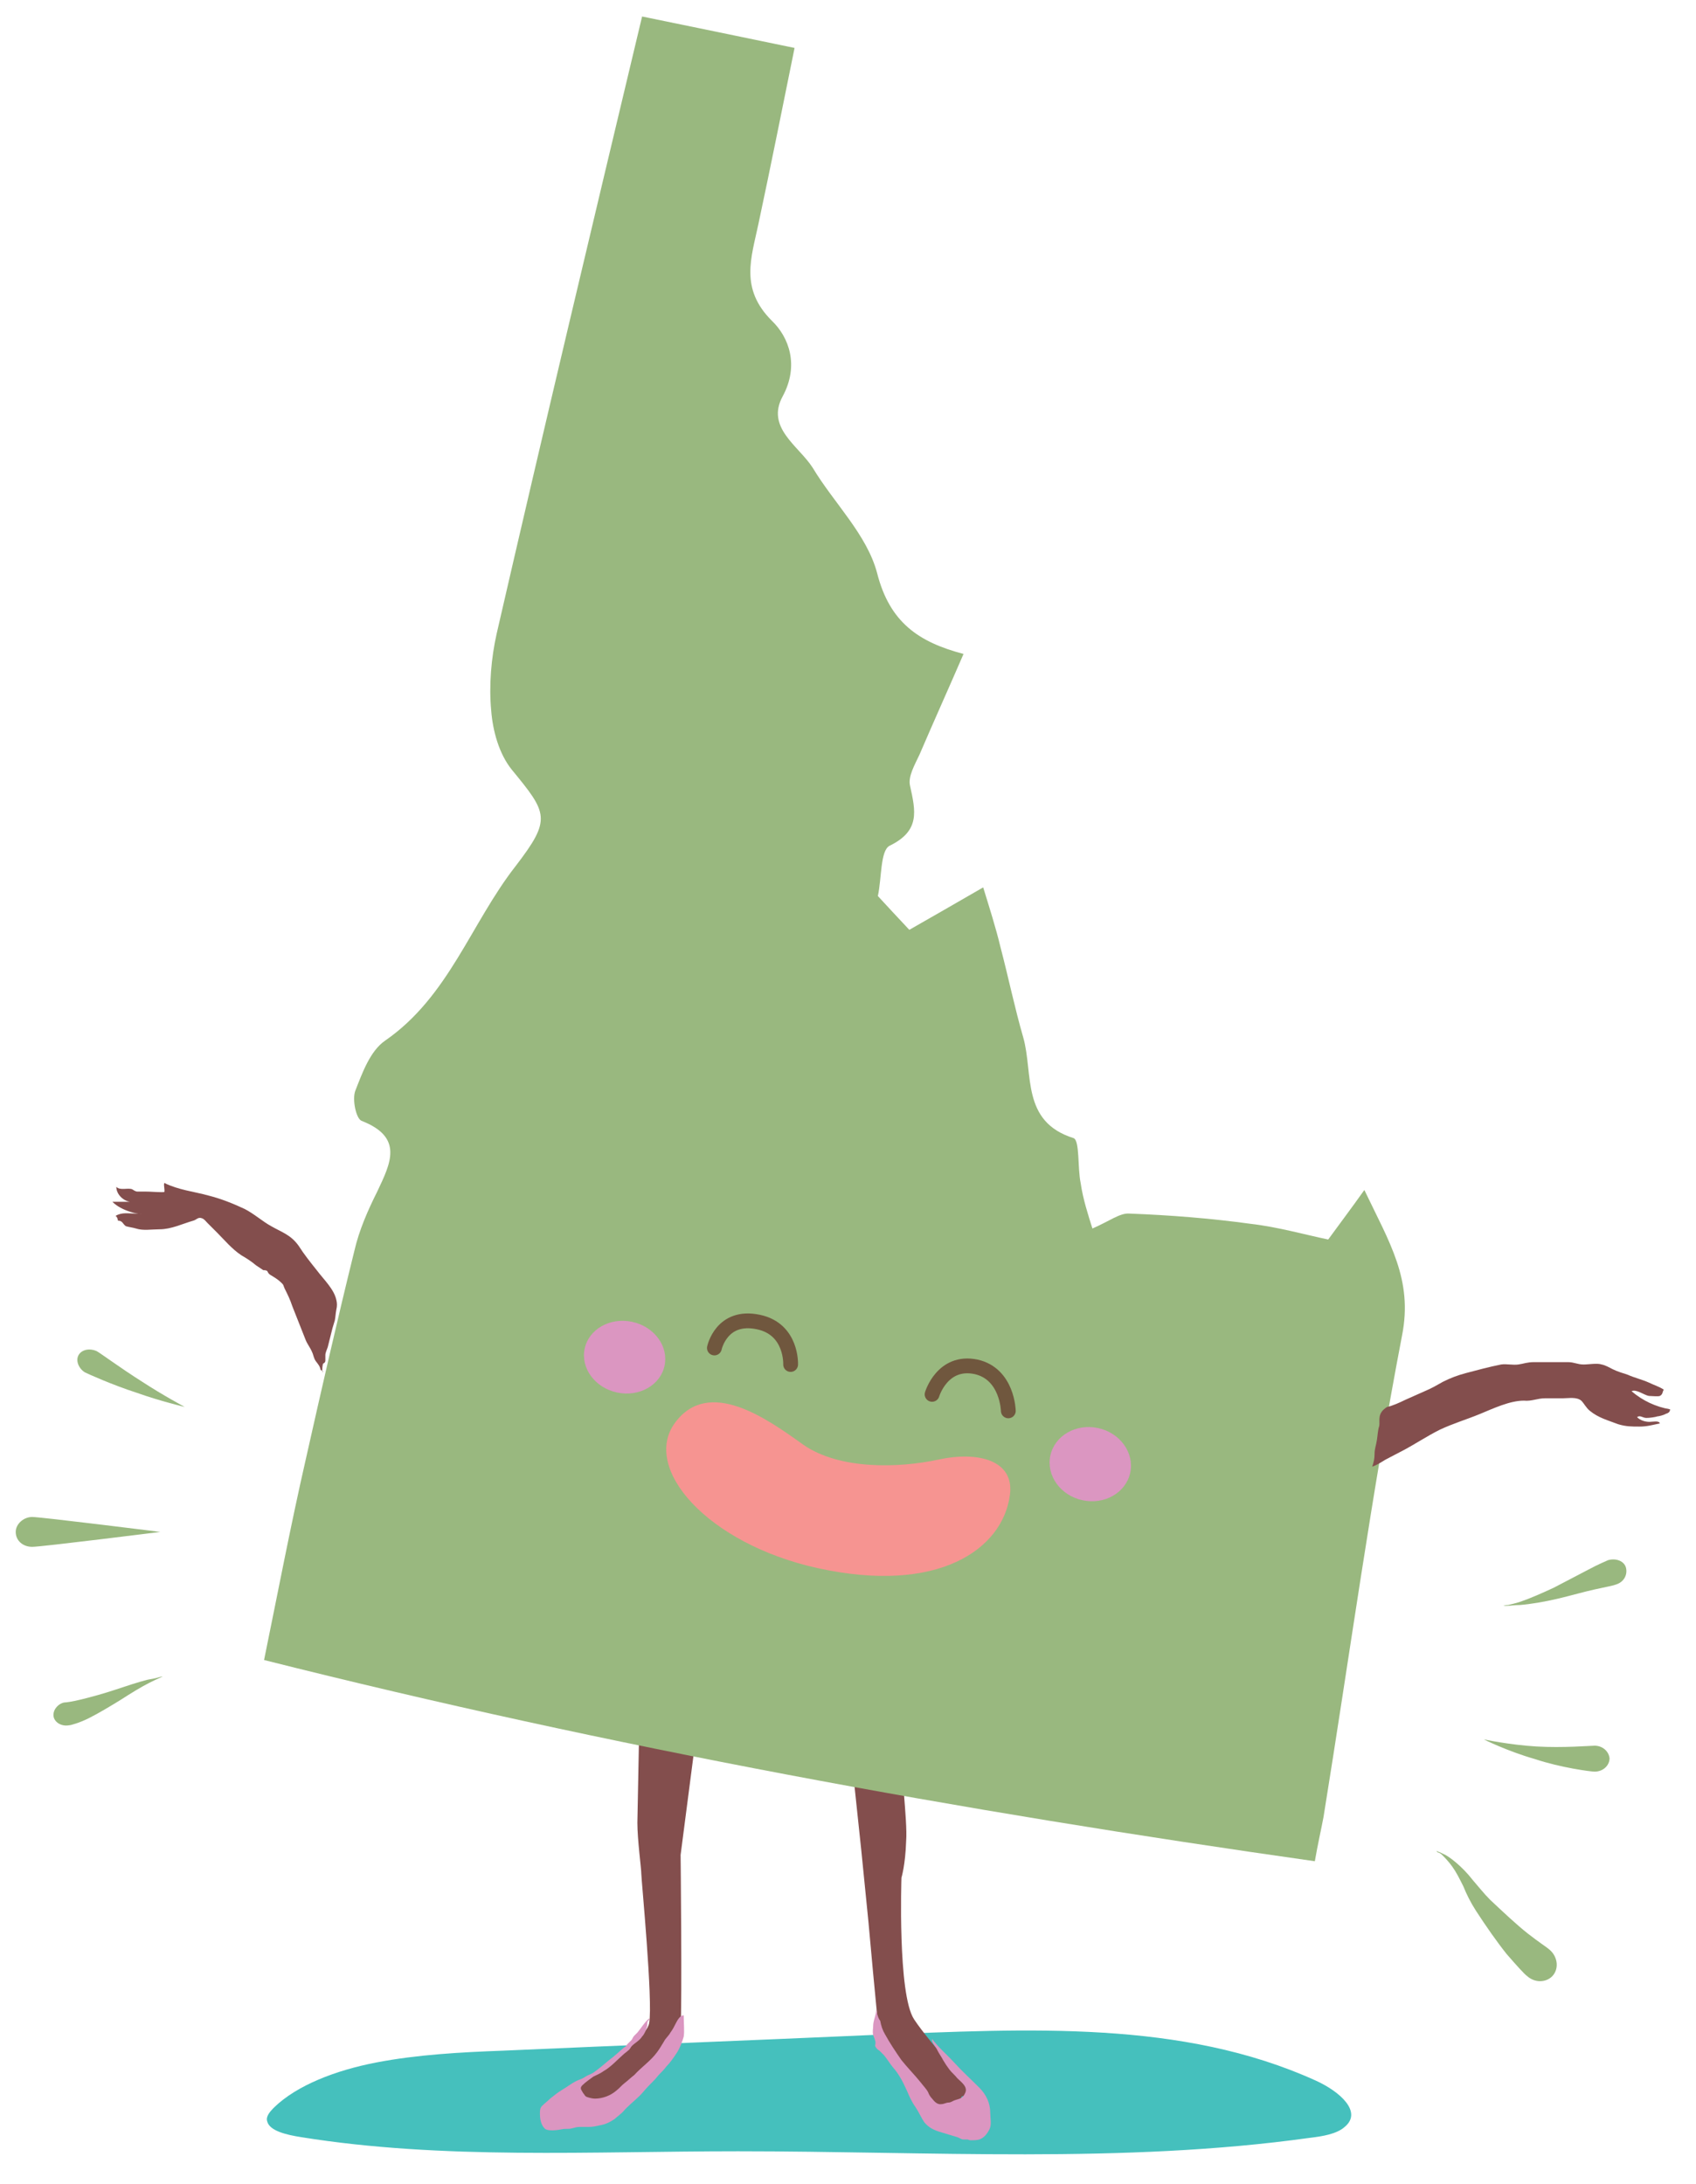
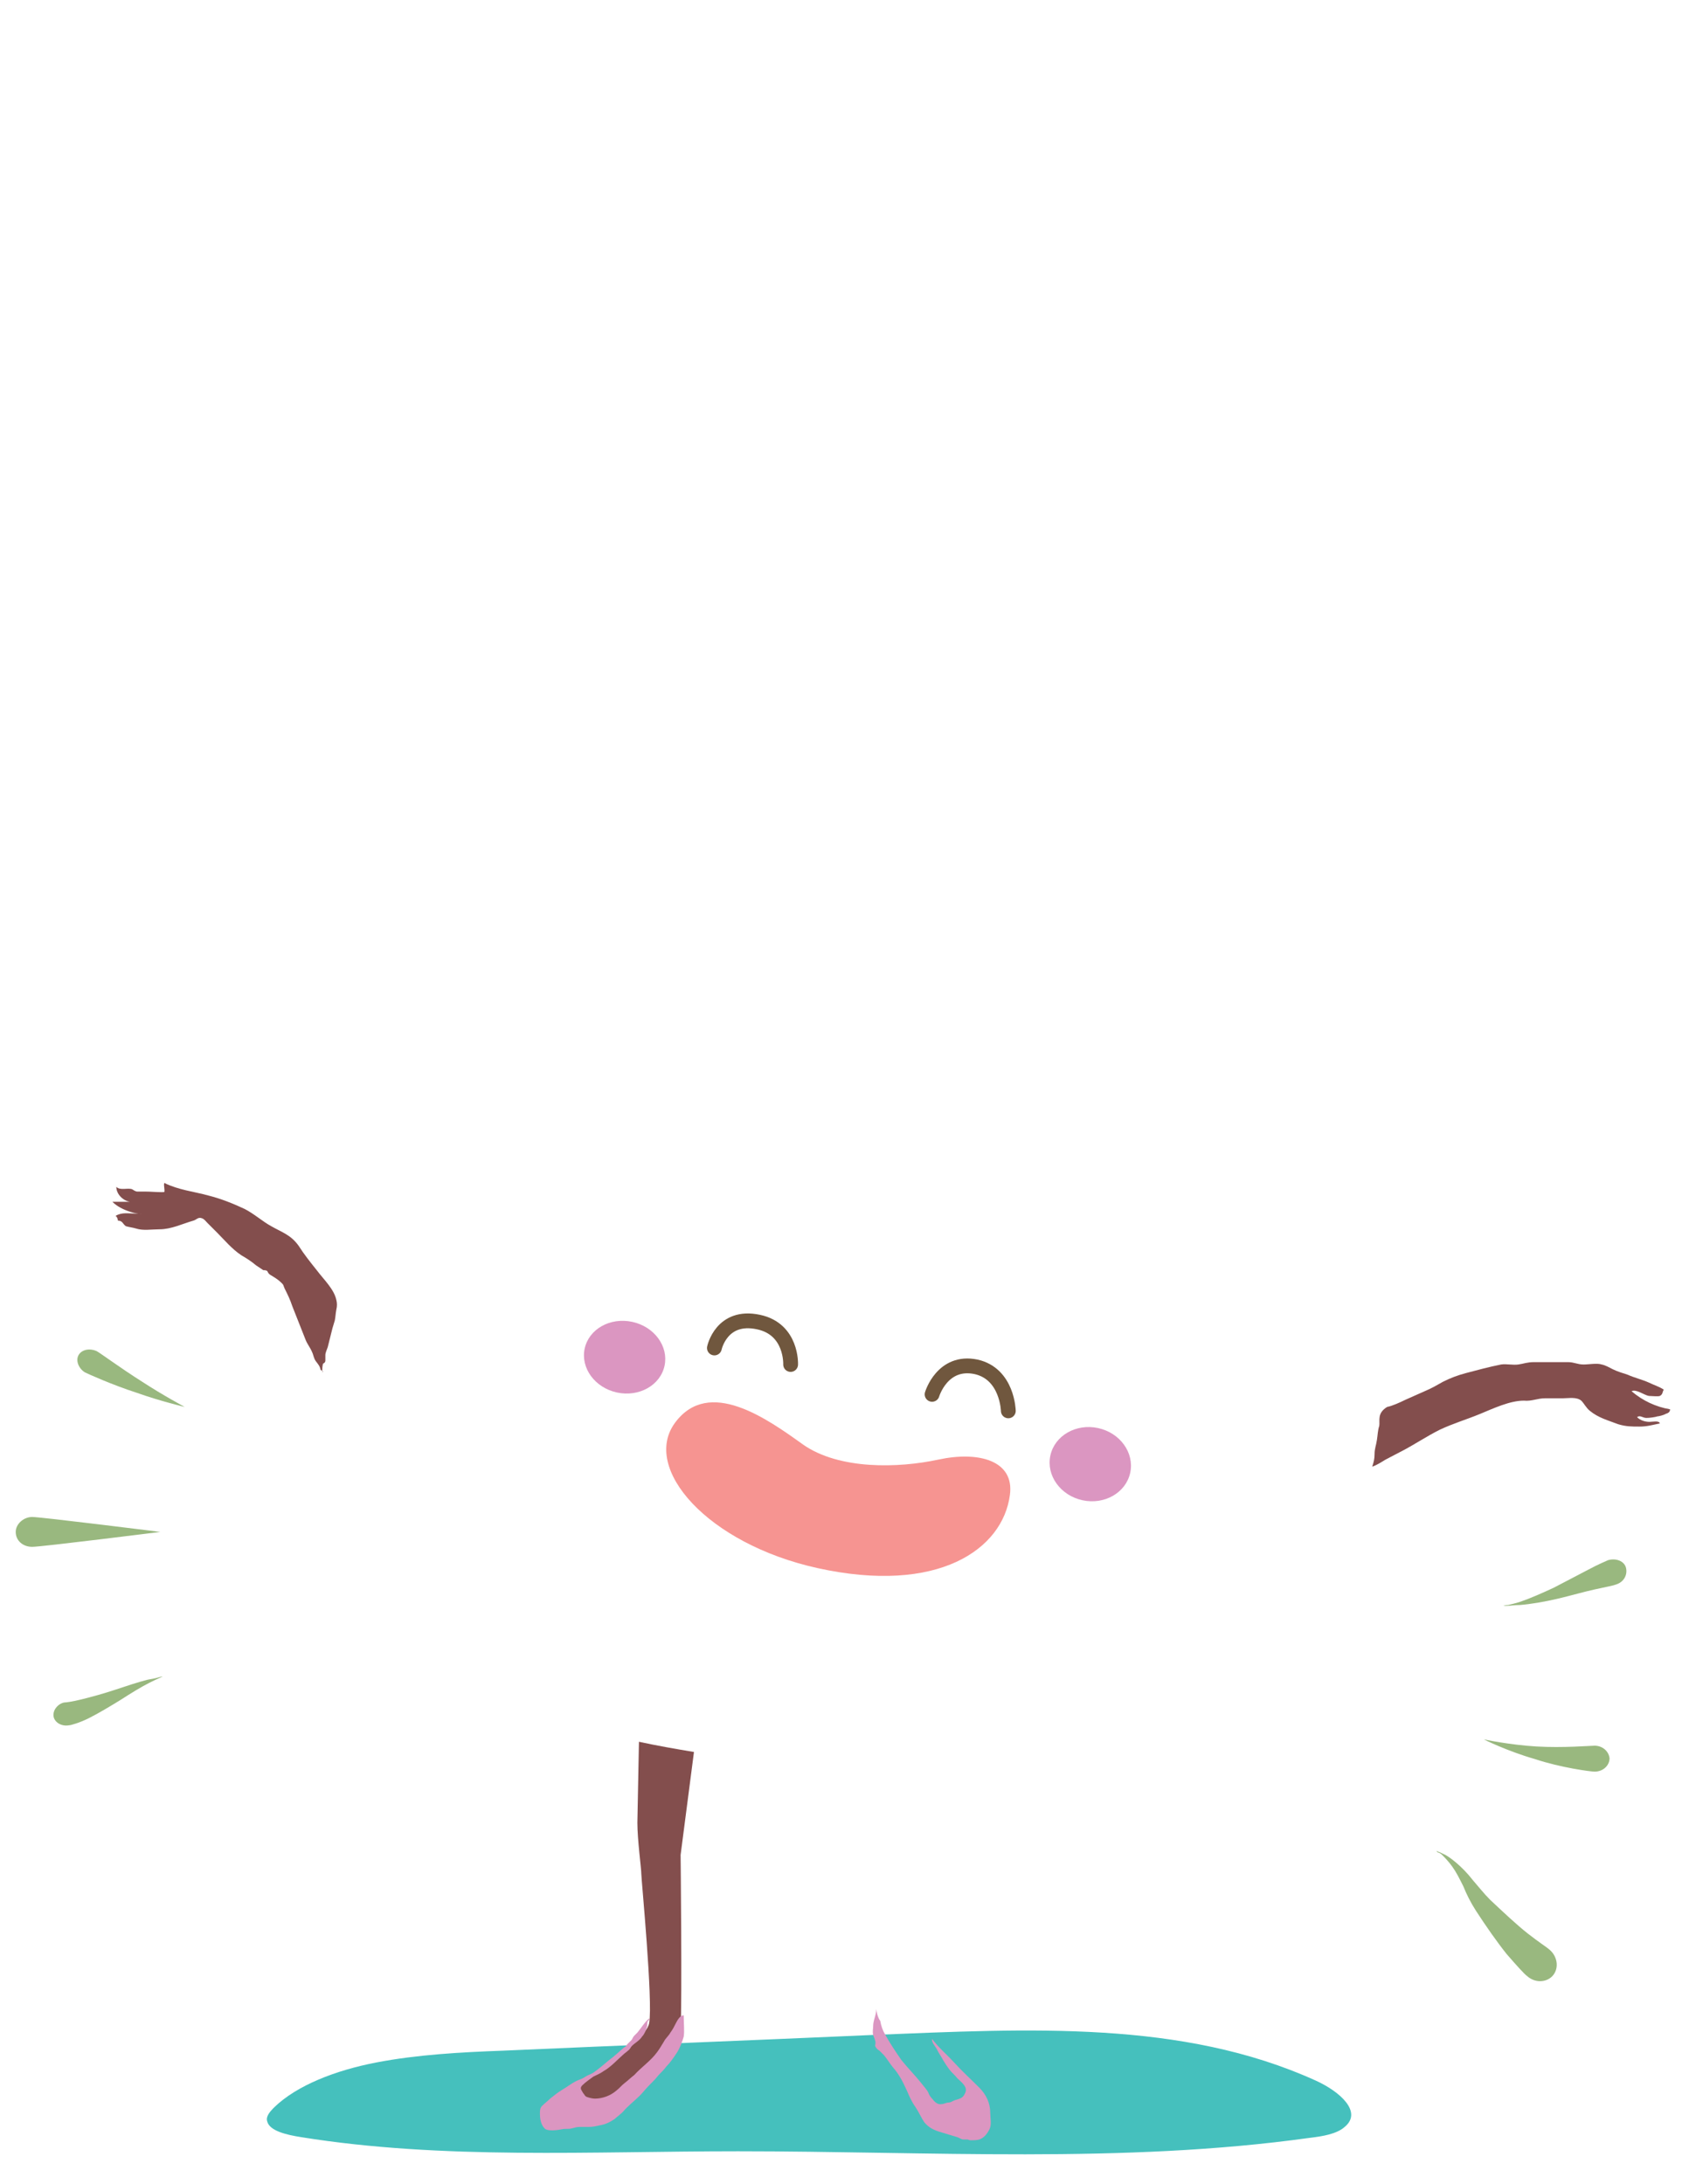
<svg xmlns="http://www.w3.org/2000/svg" version="1.1" id="Layer_1" x="0px" y="0px" viewBox="0 0 215.8 277.9" style="enable-background:new 0 0 215.8 277.9;" xml:space="preserve">
  <style type="text/css">
	.st0{fill:#45C0BD;}
	.st1{fill:#834E4D;}
	.st2{fill:#99B87F;}
	.st3{fill:none;stroke:#70573E;stroke-width:1.882;stroke-linecap:round;stroke-linejoin:round;stroke-miterlimit:10;}
	.st4{fill:#F69491;}
	.st5{fill:#DB96C1;}
</style>
  <path class="st0" d="M111.1,258.9c-15.7,0.7-31.4,1.3-47.1,2c-5.4,0.2-10.9,0.5-16.1,1.5c-5.2,1-10.1,2.9-13,5.7  c-0.6,0.6-1.1,1.2-0.9,1.8c0.3,1.2,2.4,1.7,4.3,2c18,2.9,37,1.8,55.6,1.8c24.3,0,49,1.6,72.7-1.7c1.7-0.2,3.5-0.5,4.5-1.4  c2.3-1.9-0.6-4.5-3.7-5.9C150.4,257,131,258.1,111.1,258.9z" />
  <path class="st1" d="M88.3,222.9c-2.4-0.4-4.7-0.8-7-1.3l-0.2,10.3c0,2.2,0.5,5.8,0.5,6.5s1.5,16.2,1,19c-0.5,2.8-12.2,9.8-12.2,9.8  s0.8,0,1.5,0s1.2,1.5,1.2,1.5l2.8-0.2l1.5,1.2c0,0,9-7.8,9.2-11.5c0.2-3.7,0-22.2,0-22.2L88.3,222.9z" />
-   <path class="st1" d="M116.3,256.9c-2.1-3.2-1.6-18-1.6-18s0.5-1.6,0.6-4.7c0.1-1.3-0.1-3.7-0.3-6.2c-1-0.1-1.9-0.3-2.9-0.5  c-1.1-0.2-2.2-0.3-3.4-0.5l0.9,8.5l0.9,9c0,0,1.1,12.3,1.3,13.5s6.7,11.2,6.7,11.2l1.1-1l2-0.1l0.8-1.4l2-0.1  C124.4,266.5,118.4,260.1,116.3,256.9z" />
  <g id="V5nQtM_1_">
    <g>
      <g>
-         <path class="st2" d="M139,156.3c2.1-0.9,3.5-2,4.7-1.9c5.2,0.2,10.3,0.6,15.4,1.3c3.5,0.4,7,1.4,9.9,2c1.6-2.2,2.9-3.9,4.6-6.3     c3.2,6.7,6.2,11.4,4.8,18.5c-3.9,20.3-6.7,40.9-10,61.3c-0.3,1.6-0.7,3.3-1.1,5.6c-45.1-6.4-89.6-14.5-133.7-25.6     c1.8-8.8,3.4-17.2,5.3-25.5c2-8.9,4-17.7,6.2-26.6c0.6-2.6,1.7-5.1,2.9-7.5c1.7-3.6,3.4-6.9-2-9c-0.7-0.3-1.2-2.7-0.8-3.8     c0.9-2.3,1.9-5.1,3.8-6.4c8.1-5.6,10.9-14.9,16.6-22.2c4.6-6,4.1-6.7-0.5-12.3c-1.6-2-2.4-4.9-2.6-7.5c-0.3-3.2,0-6.7,0.7-9.8     c6-26.1,12.2-52.1,18.5-78.5c6.4,1.3,12.6,2.6,19.4,4c-1.5,7.4-3,14.9-4.6,22.4c-0.9,4.3-2.4,8.2,1.7,12.3     c2.2,2.1,3.5,5.7,1.4,9.6c-2.2,4,2,6.3,3.8,9.1c2.7,4.5,6.9,8.5,8.2,13.4c1.6,6.3,5.3,8.8,11,10.3c-1.9,4.4-3.8,8.6-5.6,12.8     c-0.6,1.3-1.5,2.8-1.2,4c0.7,3.2,1.3,5.7-2.6,7.6c-1.2,0.6-1,4.1-1.5,6.4c1.2,1.3,2.4,2.6,4,4.3c2.8-1.6,5.6-3.2,9.4-5.4     c0.8,2.6,1.6,5.1,2.2,7.6c1,3.8,1.8,7.7,2.9,11.5c1.3,4.6-0.3,10.7,6.4,12.8c0.8,0.3,0.5,3.8,0.9,5.7     C137.8,152.6,138.5,154.7,139,156.3z" />
-       </g>
+         </g>
    </g>
  </g>
  <g>
    <g>
      <path class="st3" d="M90.9,171.5c0,0,0.9-4.3,5.6-3.3c4.3,0.9,4.1,5.4,4.1,5.4" />
    </g>
    <g>
      <path class="st3" d="M118.6,177.4c0,0,1.3-4.4,5.6-3.5c4,0.9,4.1,5.6,4.1,5.6" />
    </g>
  </g>
  <g>
    <path class="st4" d="M128.5,190.2c-0.9,6.9-9.1,12.7-24.5,9.3c-14-3.1-22.4-12.7-18.1-18.5c4.3-5.8,11.7-0.5,16.3,2.8   c4.6,3.2,12.1,3,17.2,1.9S129.1,185.8,128.5,190.2z" />
  </g>
  <ellipse transform="matrix(0.211 -0.977 0.977 0.211 -106.027 213.902)" class="st5" cx="79.5" cy="172.7" rx="4.6" ry="5.2" />
  <ellipse transform="matrix(0.211 -0.977 0.977 0.211 -72.573 282.579)" class="st5" cx="138.8" cy="186.3" rx="4.7" ry="5.2" />
  <path class="st5" d="M87,256.7c0,0.7,0.1,1.7,0,2.4c-0.2,0.7-0.5,1.5-0.9,2.1c-0.4,0.6-0.8,1.2-1.3,1.7c-0.3,0.4-0.6,0.7-0.9,1  c-0.2,0.2-0.4,0.5-0.7,0.8c-0.5,0.5-0.9,0.9-1.4,1.5c-0.6,0.7-1.4,1.3-2.1,2c-0.3,0.3-0.5,0.6-0.8,0.8c-0.2,0.2-0.5,0.4-0.7,0.6  c-0.6,0.4-1.2,0.7-1.9,0.8c-0.4,0.1-0.9,0.2-1.3,0.2c-0.4,0-0.8,0-1.2,0c-0.4,0-0.7,0.1-1.1,0.2c-0.4,0.1-0.8,0-1.2,0.1  c-0.5,0.1-1.8,0.3-2.2-0.1c-0.5-0.5-0.6-1.3-0.6-1.9c0-0.4,0-0.7,0.3-1c0.3-0.3,0.7-0.6,1-0.9c0.5-0.4,1-0.8,1.5-1.1  c0.7-0.4,1.4-1,2.2-1.3c0.3-0.1,0.5-0.2,0.8-0.4c0.3-0.2,0.7-0.3,1-0.5c0.7-0.5,1.3-1,2-1.6c0.7-0.5,1.3-1.1,1.9-1.6  c0.2-0.1,0.3-0.2,0.4-0.4c0.2-0.2,0.3-0.3,0.5-0.5c0.2-0.2,0.2-0.4,0.4-0.6c0.1-0.1,0.3-0.3,0.4-0.4c0.5-0.6,0.9-1.3,1.5-1.8  c0.1,0.2-0.1,0.2-0.2,0.4c-0.1,0.3,0,0.5-0.1,0.7c-0.1,0.4-0.3,0.9-0.6,1.2c-0.3,0.5-0.9,0.8-1.3,1.2c-0.2,0.2-0.2,0.4-0.5,0.6  c-0.2,0.2-0.4,0.3-0.6,0.5c-0.8,0.7-1.6,1.6-2.5,2.1c-0.4,0.3-0.9,0.5-1.3,0.7c-0.4,0.3-1,0.7-1.4,1.1c-0.4,0.4-0.1,0.6,0.1,1  c0.2,0.2,0.2,0.4,0.5,0.5c0.3,0.1,0.7,0.2,1,0.2c1,0,2-0.4,2.7-1c0.4-0.3,0.7-0.7,1.1-1c0.4-0.3,0.8-0.7,1.2-1  c0.9-1,2.1-1.8,2.9-2.9c0.3-0.4,0.6-0.9,0.9-1.4c0.2-0.4,0.6-0.7,0.8-1.1c0.3-0.4,0.5-0.8,0.7-1.2c0.2-0.4,0.5-0.9,0.9-1  C87,256.4,87,256.4,87,256.7z" />
  <path class="st5" d="M111.5,255.6c0,0.8-0.4,1.4-0.4,2.2c0,0.3-0.1,0.7,0,1.1c0.1,0.3,0.3,0.7,0.3,1c0,0.2-0.1,0.4,0,0.5  c0.1,0.2,0.3,0.4,0.5,0.5c0.2,0.2,0.4,0.4,0.6,0.6c0.4,0.5,0.7,1,1.1,1.5c0.8,0.9,1.3,1.9,1.8,3c0.3,0.7,0.6,1.4,1.1,2.1  c0.4,0.6,0.7,1.3,1.1,1.9c0.9,1.1,2,1.2,3.2,1.6c0.3,0.1,0.7,0.2,1,0.3c0.3,0.1,0.5,0.3,0.8,0.3c0.2,0,0.3,0,0.5,0  c0.1,0,0.2,0.1,0.4,0.1c0.3,0,0.8,0,1.1-0.1c0.6-0.2,1-0.7,1.3-1.3c0.3-0.6,0.1-1.4,0.1-2.1c0-1.2-0.5-2.3-1.4-3.2  c-1.1-1.1-2.2-2.1-3.2-3.2c-0.9-1-2-1.9-2.8-3c-0.1,0.5,0.5,1,0.7,1.5c0.2,0.4,0.5,0.8,0.7,1.2c0.3,0.5,0.5,0.8,0.8,1.2  c0.3,0.4,0.7,0.7,1,1.1c0.5,0.5,1.4,1.1,1,1.9c-0.3,0.7-0.7,0.7-1.3,0.9c-0.3,0.1-0.5,0.3-0.8,0.3c-0.3,0-0.6,0.2-0.9,0.2  c-0.5,0.1-0.9-0.3-1.2-0.7c-0.2-0.2-0.4-0.5-0.5-0.8c-0.2-0.4-0.6-0.8-0.9-1.2c-0.8-1-1.7-1.9-2.5-2.9c-0.7-1-1.5-2.2-2.1-3.3  c-0.3-0.5-0.5-1.1-0.6-1.7C111.9,257,111.6,256.5,111.5,255.6z" />
  <path class="st1" d="M176.5,179c0.6-0.1,1.7-0.6,2.3-0.9c0.9-0.4,1.8-0.8,2.7-1.2c0.7-0.3,1.4-0.7,2.1-1.1c1-0.5,1.8-0.8,2.9-1.1  c1.5-0.4,3-0.8,4.5-1.1c0.7-0.1,1.5,0.1,2.2,0c0.7-0.1,1.1-0.3,2-0.3c1.4,0,2.9,0,4.3,0c0.8,0,1.2,0.3,2,0.3c0.7,0,1.7-0.2,2.3,0  c0.5,0.1,1,0.4,1.4,0.6c0.6,0.3,1.3,0.5,1.9,0.7c0.9,0.4,1.8,0.6,2.7,1c0.6,0.3,1.3,0.5,1.9,0.9c-0.2,0.3-0.1,0.6-0.5,0.8  c-0.2,0.1-1.1,0-1.4,0c-0.6-0.1-1.6-0.9-2.2-0.6c1.4,1.2,3.1,2,4.9,2.3c0,0.4-0.3,0.5-0.6,0.6c-0.1,0.1-0.8,0.3-1,0.3  c-0.3,0.1-1,0.2-1.4,0.2c-0.5,0-0.8-0.4-1.2-0.1c0.4,0.4,1,0.6,1.6,0.6c0.4,0,1.2-0.2,1.3,0.2c-1,0.2-1.6,0.4-2.6,0.4  c-1,0-1.7,0-2.7-0.3c-1.3-0.5-2.5-0.8-3.6-1.7c-0.5-0.4-0.7-0.9-1.1-1.3c-0.6-0.5-1.6-0.3-2.3-0.3c-0.8,0-1.6,0-2.3,0  c-1,0-1.7,0.4-2.7,0.3c-1.8,0-3.9,1-5.6,1.7c-1.7,0.7-3.4,1.2-5.1,2c-1.6,0.8-3.1,1.8-4.6,2.6c-0.8,0.4-1.5,0.8-2.3,1.2  c-0.5,0.3-1.1,0.7-1.7,0.9c0.2-0.6,0.3-1,0.3-1.6c0-0.7,0.2-1.1,0.3-1.8c0.1-0.6,0.1-1.2,0.3-1.8C175.6,180.7,175.2,179.8,176.5,179  z" />
  <path class="st1" d="M40.8,174.3c-0.1-0.5-0.3-0.7-0.6-1.1c-0.3-0.4-0.3-0.8-0.5-1.2c-0.2-0.5-0.6-1-0.8-1.5  c-0.6-1.5-1.1-2.8-1.7-4.3c-0.3-0.9-0.6-1.5-1-2.3c-0.2-0.5-0.1-0.4-0.4-0.7c-0.4-0.4-0.9-0.7-1.4-1c-0.2-0.1-0.3-0.3-0.4-0.5  c-0.2-0.1-0.3-0.1-0.5-0.1c-0.3-0.2-0.6-0.4-0.9-0.6c-0.6-0.5-1.2-0.9-1.9-1.3c-1.2-0.8-2.1-1.9-3.1-2.9c-0.4-0.4-0.8-0.8-1.2-1.2  c-0.2-0.2-0.4-0.5-0.7-0.6c-0.5-0.2-0.7,0.2-1.1,0.3c-1.4,0.4-2.8,1.1-4.3,1.1c-1,0-2.1,0.2-3-0.1c-0.3-0.1-1-0.2-1.3-0.3  c-0.4-0.3-0.4-0.7-1-0.7c0-0.2-0.1-0.5-0.3-0.6c0.8-0.5,1.7-0.3,2.5-0.3c0.6,0,1.7,0.2,2.3-0.1c0.6-0.3,0.8-1.1,1.1-1.6  c0.2-0.4,0.3-0.5,0.3-1c0.1-0.4-0.1-0.8,0-1.2c1.8,0.9,3.8,1.1,5.6,1.6c1.6,0.4,3.1,1,4.6,1.7c1.2,0.6,2.3,1.6,3.4,2.2  c1.4,0.8,2.5,1.1,3.5,2.5c0.7,1.1,1.5,2.1,2.3,3.1c0.9,1.2,2.2,2.4,2.5,3.8c0.1,0.4,0.1,0.8,0,1.2c-0.1,0.5-0.1,0.9-0.2,1.4  c-0.1,0.3-0.2,0.7-0.3,1c-0.1,0.4-0.2,0.8-0.3,1.2c-0.1,0.4-0.2,0.8-0.3,1.2c-0.1,0.3-0.3,0.7-0.3,1c0,0.2,0,0.5,0,0.7  c0,0.2-0.1,0.3-0.3,0.4c-0.1,0.4-0.1,0.7-0.1,1.1C41.1,174.5,41.1,174.4,40.8,174.3z" />
  <path class="st1" d="M22.5,151.3c-1.1,0.6-2.7,0.3-4,0.3c-0.3,0-0.7,0-1,0c-0.3,0-0.5-0.2-0.7-0.3c-0.6-0.2-1.5,0.2-2-0.3  c0,1.1,1.2,2.1,2.3,1.9c-0.9,0-1.9,0-2.8,0c1.2,1.2,3.4,1.7,5,1.7c0.9,0,1.7,0.2,2.4-0.4c0.2-0.2,0.5-0.4,0.7-0.6  c0.4-0.5,0.3-1.2,0.8-1.6" />
  <g>
    <g>
      <g>
        <g>
          <g>
            <path class="st2" d="M182.8,235.5c0,0,0.1,0,0.2,0.1c0.1,0,0.3,0.1,0.5,0.2c0.5,0.2,1.1,0.6,1.8,1.2c0.7,0.6,1.4,1.3,2.1,2.2       c0.7,0.8,1.4,1.7,2.2,2.5c1.7,1.6,3.4,3.2,4.8,4.3c1.4,1.1,2.5,1.8,2.7,2c1,0.8,1.3,2.2,0.6,3.2c-0.7,1-2.3,1.2-3.4,0.2       c-0.3-0.2-1.3-1.3-2.6-2.8c-1.2-1.5-2.6-3.5-3.9-5.5c-0.7-1.1-1.2-2.1-1.6-3.1c-0.5-1-0.9-1.8-1.4-2.5c-0.5-0.7-1-1.2-1.3-1.5       c-0.2-0.2-0.4-0.3-0.5-0.3C182.8,235.6,182.8,235.5,182.8,235.5z" />
          </g>
        </g>
      </g>
    </g>
  </g>
  <g>
    <g>
      <g>
        <g>
          <g>
            <path class="st2" d="M188.8,221.3c0,0,3.3,0.7,6.7,0.9c3.4,0.2,6.9-0.1,7.4-0.1c1,0,1.8,0.7,1.9,1.6c0,0.9-0.8,1.7-1.9,1.7       c-0.5,0-4.3-0.5-7.6-1.6C191.8,222.8,188.8,221.3,188.8,221.3z" />
          </g>
        </g>
      </g>
    </g>
  </g>
  <g>
    <g>
      <g>
        <g>
          <g>
            <path class="st2" d="M191.3,204.3c0,0,0.2-0.1,0.6-0.1c0.4-0.1,0.9-0.2,1.5-0.4c1.2-0.4,2.8-1.1,4.3-1.8       c1.5-0.8,3.1-1.6,4.4-2.3c1.3-0.7,2.3-1.1,2.5-1.2c1-0.3,2.1,0.1,2.3,1c0.2,0.9-0.3,1.8-1.3,2.1c-0.2,0.1-1.2,0.3-2.6,0.6       c-1.4,0.3-3.1,0.8-4.8,1.2c-1.7,0.4-3.5,0.7-4.8,0.8c-0.7,0-1.2,0.1-1.6,0.1C191.5,204.3,191.3,204.3,191.3,204.3z" />
          </g>
        </g>
      </g>
    </g>
  </g>
  <g>
    <g>
      <g>
        <g>
          <g>
            <path class="st2" d="M20.7,213.3c0,0-0.7,0.3-1.7,0.8c-1,0.5-2.3,1.3-3.7,2.2c-1.3,0.8-2.8,1.7-4,2.3c-1.2,0.6-2.3,0.9-2.5,0.9       c-1.1,0.2-2-0.5-2-1.3c0-0.8,0.7-1.5,1.4-1.6c0.2,0,1-0.1,2.2-0.4c1.2-0.3,2.7-0.7,4.2-1.2c1.5-0.5,3-1,4.2-1.3       c0.6-0.1,1.1-0.2,1.4-0.3C20.5,213.3,20.7,213.3,20.7,213.3z" />
          </g>
        </g>
      </g>
    </g>
  </g>
  <g>
    <g>
      <g>
        <g>
          <g>
            <path class="st2" d="M20.4,194.9c0,0-15.1,1.9-16.3,1.9S2,196,2,194.9c0-1,1-1.9,2.1-1.9S20.4,194.9,20.4,194.9z" />
          </g>
        </g>
      </g>
    </g>
  </g>
  <g>
    <g>
      <g>
        <g>
          <g>
            <path class="st2" d="M23.5,179c0,0-3-0.7-6.1-1.8c-3.1-1-6.2-2.4-6.6-2.6c-0.8-0.5-1.2-1.5-0.8-2.2c0.4-0.7,1.4-0.9,2.3-0.5       c0.4,0.2,3.1,2.2,5.8,3.9C20.7,177.5,23.5,179,23.5,179z" />
          </g>
        </g>
      </g>
    </g>
  </g>
</svg>